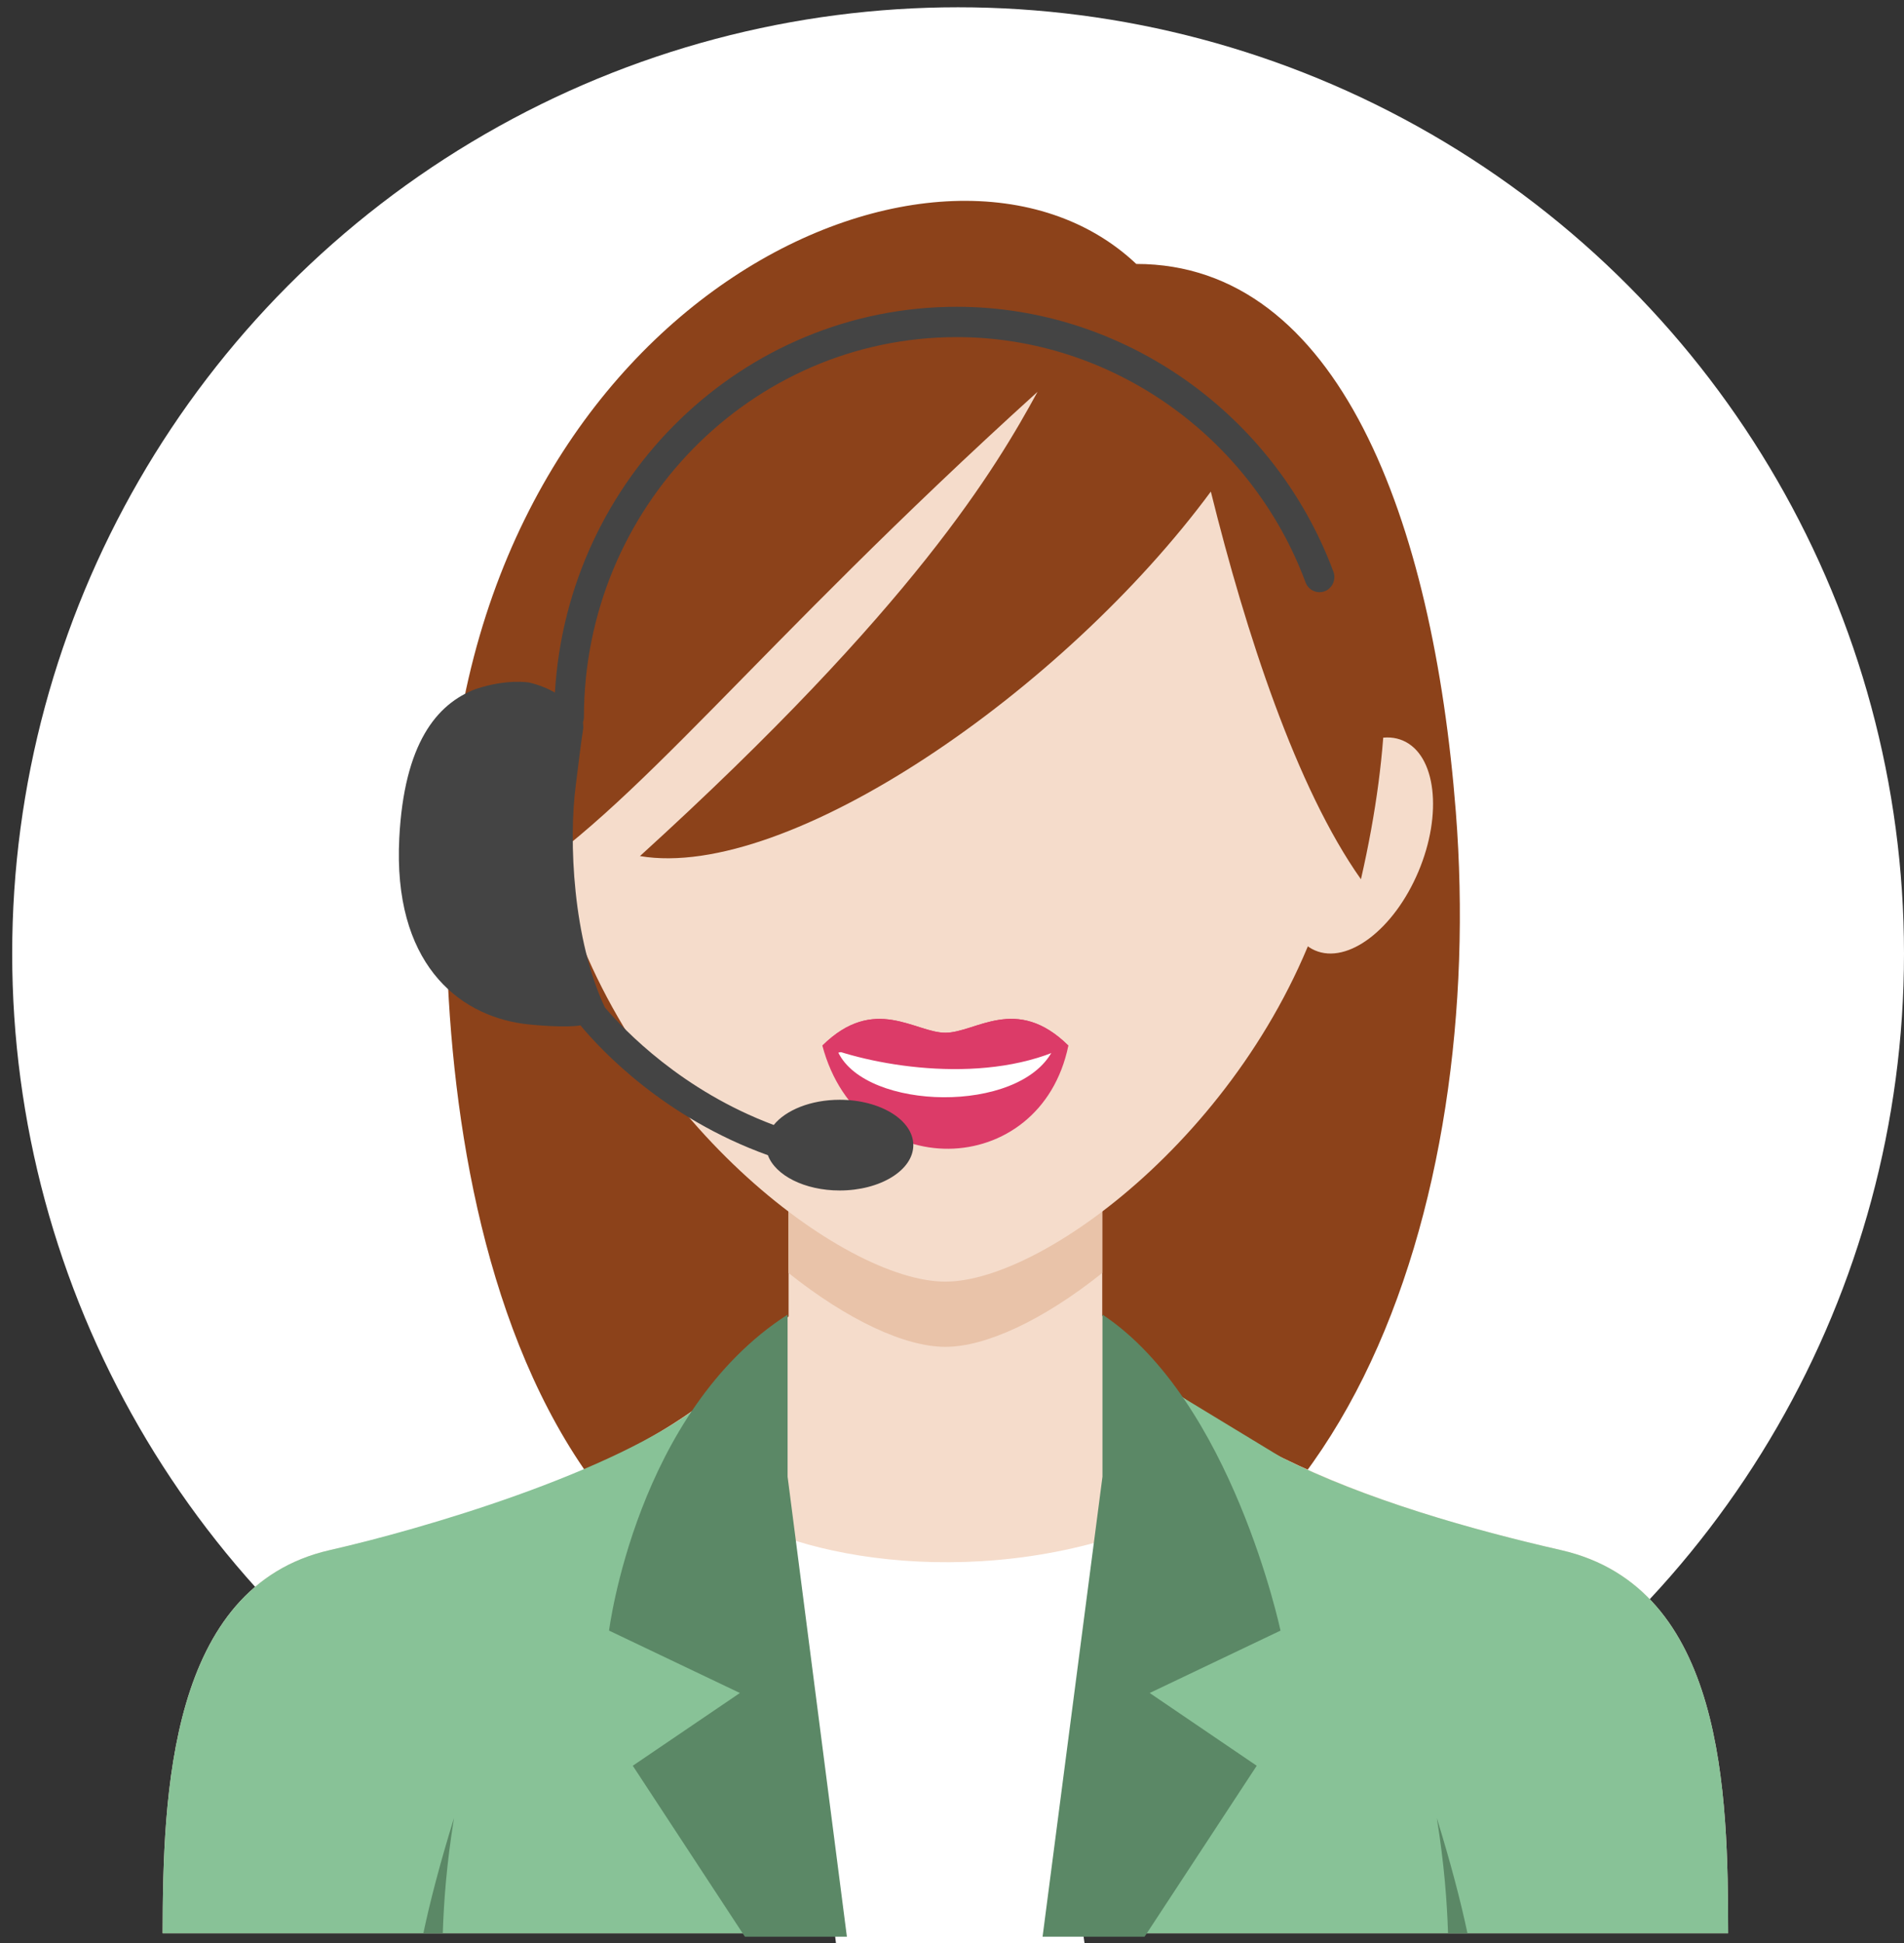
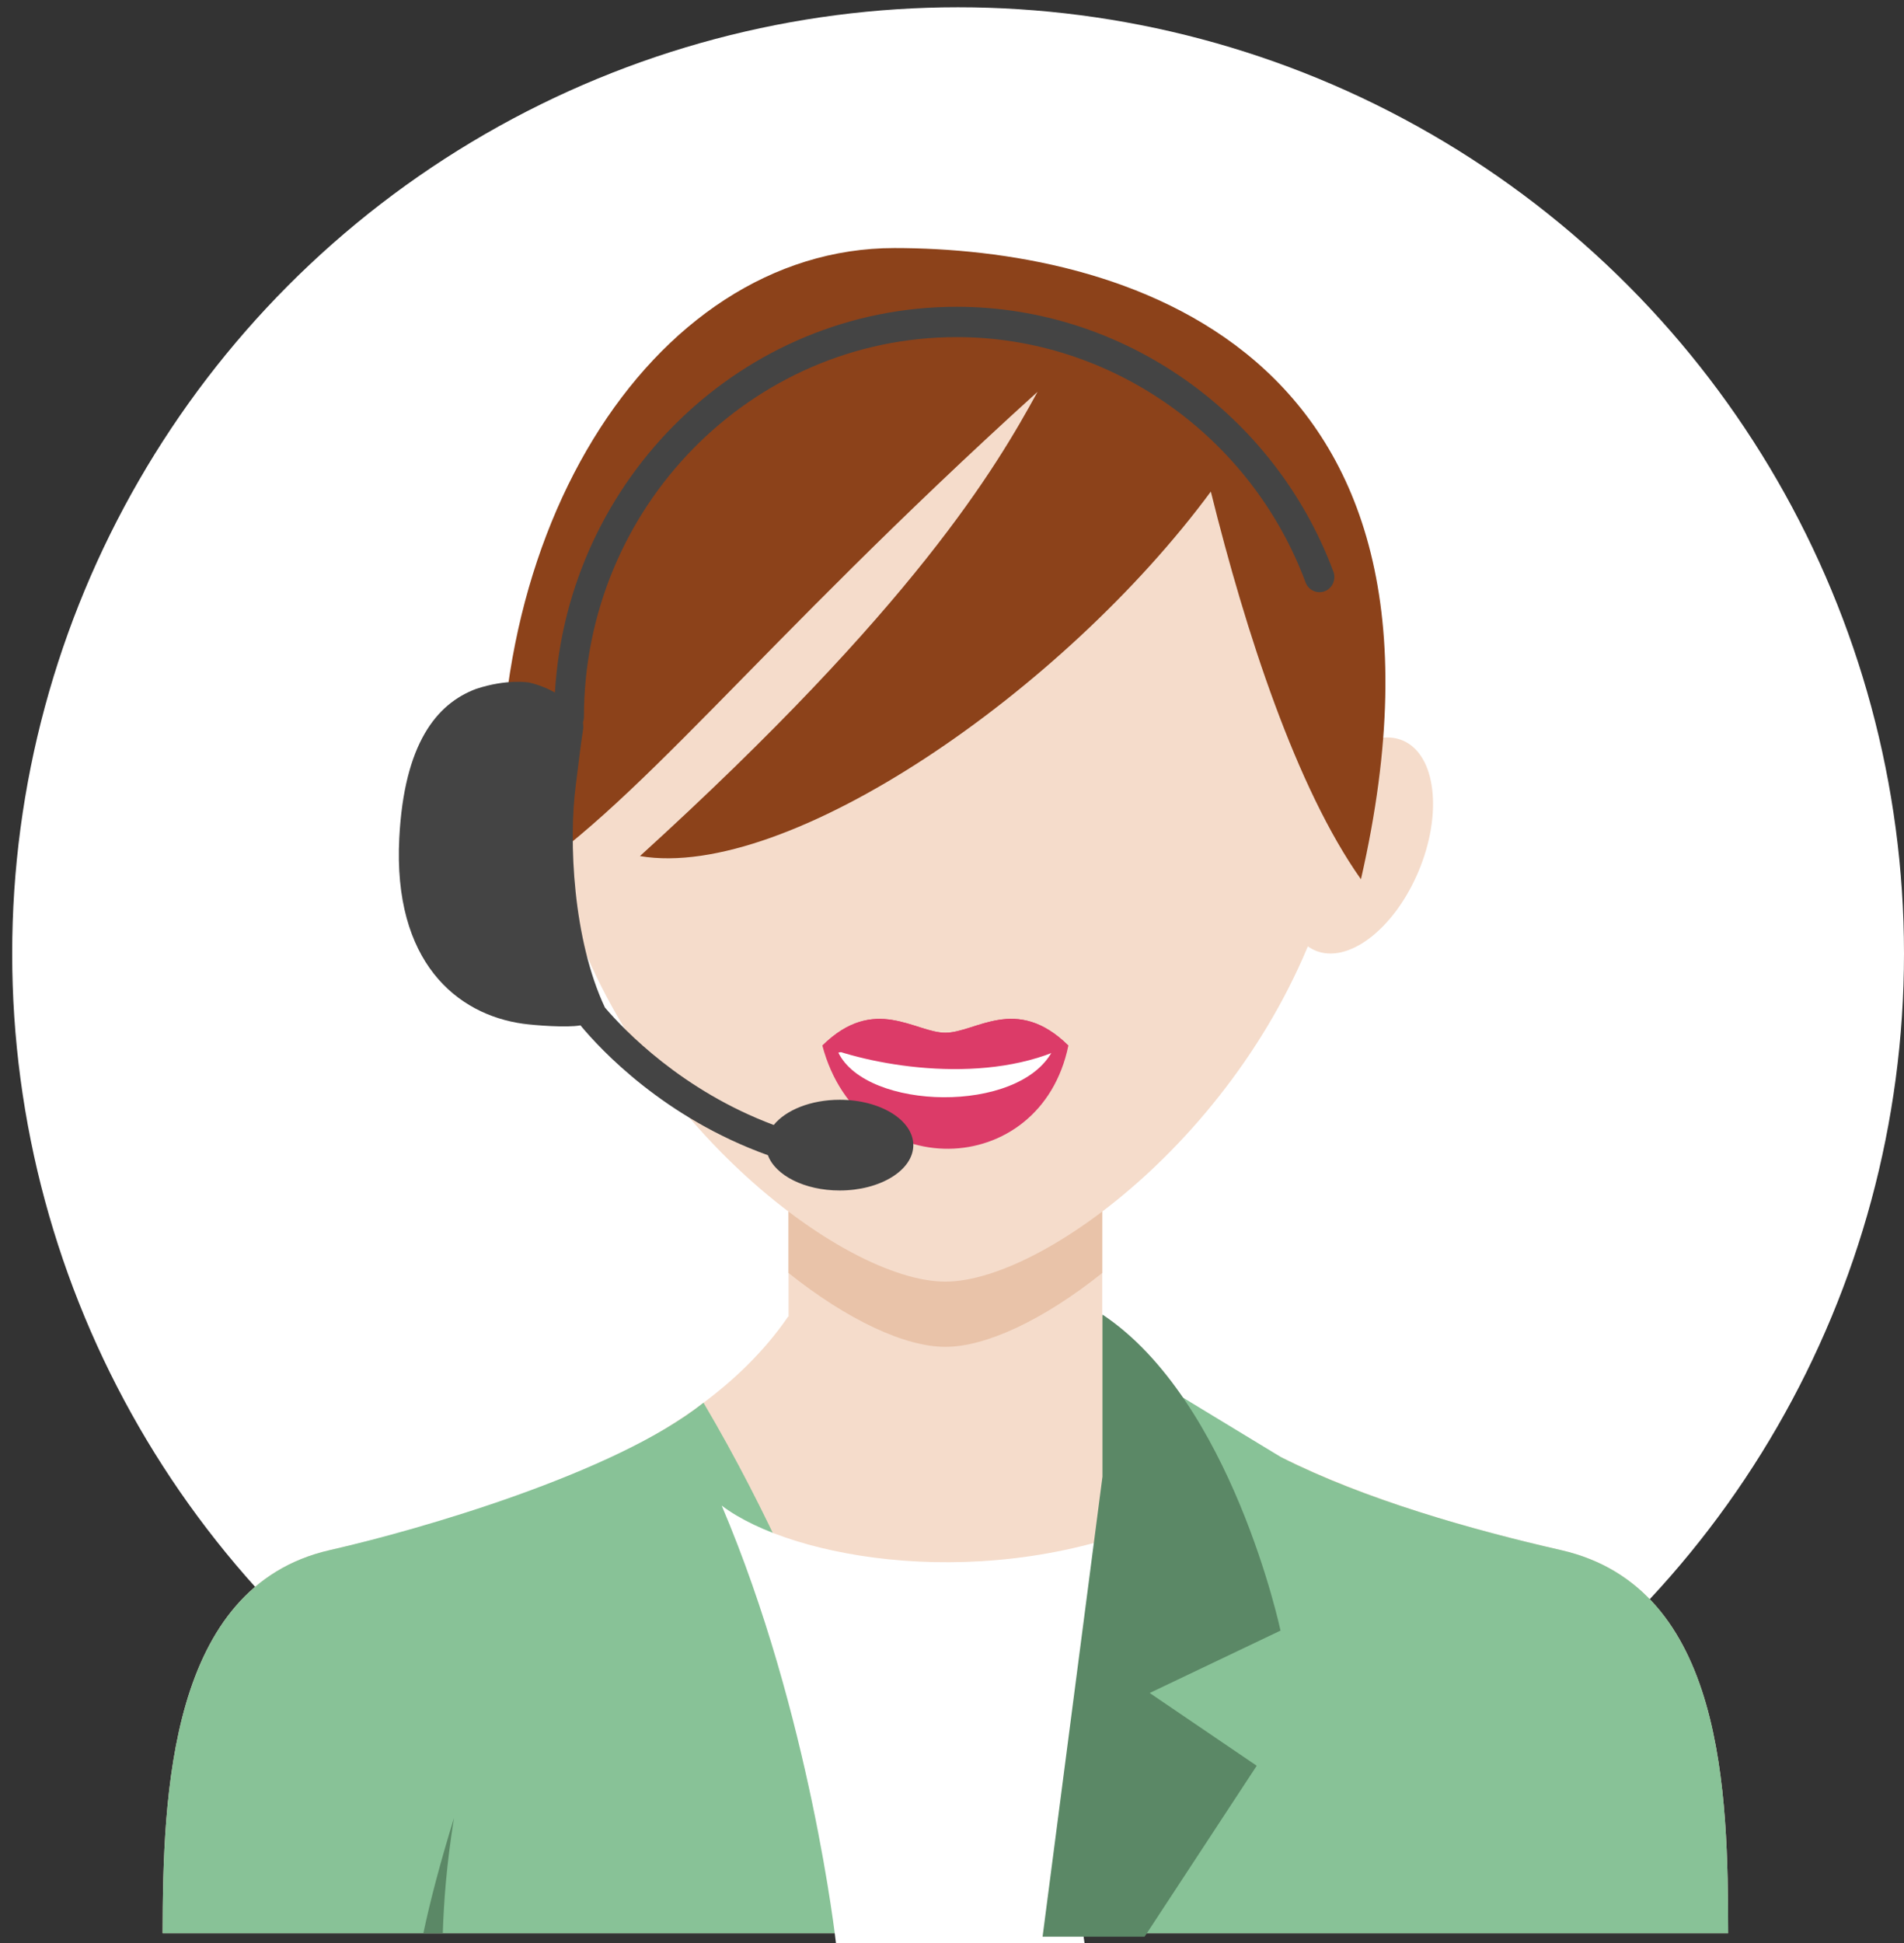
<svg xmlns="http://www.w3.org/2000/svg" width="100" height="102" viewBox="0 0 100 102" fill="none">
  <rect x="0" y="0" width="100" height="102" fill="#333333" stroke="none" />
  <circle cx="50.32" cy="50.062" r="49.68" fill="white" />
-   <path fill-rule="evenodd" clip-rule="evenodd" d="M50.245 86.941C25.441 87.448 22.668 57.628 23.568 42.899C25.242 15.439 49.695 4.428 59.678 13.856C70.292 13.856 75.264 27.288 76.463 42.635C78.06 63.057 70.673 86.526 50.245 86.941Z" fill="#8C421A" />
  <path fill-rule="evenodd" clip-rule="evenodd" d="M57.423 68.371C57.263 68.626 41.555 68.882 41.382 69.133C36.449 76.304 25.791 79.448 17.314 81.38C8.881 83.298 8.556 94.217 8.543 101.489H90.764C90.751 94.217 90.595 83.338 81.988 81.375C73.381 79.413 62.1 75.867 57.423 68.366V68.371Z" fill="#F5DCCB" />
  <path fill-rule="evenodd" clip-rule="evenodd" d="M57.891 53.055V73.623C53.36 79.691 45.948 79.484 41.417 73.623V53.055C41.417 41.951 57.891 41.951 57.891 53.055Z" fill="#F5DCCB" />
  <path fill-rule="evenodd" clip-rule="evenodd" d="M57.891 53.055V66.827C54.775 69.314 51.768 70.704 49.652 70.704C47.536 70.704 44.533 69.31 41.413 66.827V53.055C41.413 41.951 57.886 41.951 57.886 53.055H57.891Z" fill="#E9C3A9" />
  <path fill-rule="evenodd" clip-rule="evenodd" d="M49.651 67.281C44.29 67.281 32.957 58.686 29.457 46.379C25.921 33.952 32.581 16.127 49.651 16.127C66.722 16.127 73.386 33.952 69.846 46.379C66.341 58.686 55.013 67.281 49.651 67.281Z" fill="#F5DCCB" />
  <path fill-rule="evenodd" clip-rule="evenodd" d="M43.191 54.89C45.926 52.196 48.055 54.215 49.652 54.215C51.248 54.215 53.377 52.191 56.112 54.89C54.645 62.003 45.138 62.219 43.191 54.89Z" fill="#DC3B68" />
  <path fill-rule="evenodd" clip-rule="evenodd" d="M44.03 55.26C45.523 54.872 53.135 54.793 55.272 55.176C53.507 58.493 45.523 58.299 44.03 55.26Z" fill="white" />
  <path fill-rule="evenodd" clip-rule="evenodd" d="M43.191 54.89C45.926 52.196 48.055 54.215 49.652 54.215C51.248 54.215 53.377 52.191 56.112 54.89C51.932 56.989 46.004 56.01 43.191 54.89Z" fill="#DC3B68" />
-   <path fill-rule="evenodd" clip-rule="evenodd" d="M26.09 38.882C27.817 38.128 30.253 39.98 31.534 43.018C32.815 46.057 32.456 49.135 30.729 49.893C29.002 50.647 26.566 48.795 25.285 45.757C24.005 42.718 24.364 39.64 26.09 38.882Z" fill="#F5DCCB" />
+   <path fill-rule="evenodd" clip-rule="evenodd" d="M26.09 38.882C27.817 38.128 30.253 39.98 31.534 43.018C32.815 46.057 32.456 49.135 30.729 49.893C29.002 50.647 26.566 48.795 25.285 45.757Z" fill="#F5DCCB" />
  <path fill-rule="evenodd" clip-rule="evenodd" d="M73.693 38.882C71.967 38.128 69.531 39.98 68.25 43.018C66.969 46.057 67.328 49.135 69.055 49.889C70.781 50.643 73.217 48.791 74.498 45.752C75.779 42.714 75.42 39.636 73.693 38.882Z" fill="#F5DCCB" />
  <path fill-rule="evenodd" clip-rule="evenodd" d="M71.478 46.158C77.964 17.838 58.397 13.022 46.978 13.022C34.122 13.022 24.429 28.571 26.597 46.683C33.455 42.467 39.5 34.145 54.494 20.567C52.313 24.554 48.059 31.804 33.611 44.941C41.387 46.251 55.874 36.258 63.594 25.806C65.437 33.237 68.09 41.373 71.478 46.158Z" fill="#8C421A" />
  <path fill-rule="evenodd" clip-rule="evenodd" d="M36.951 73.636C32.312 77.336 22.014 80.308 17.319 81.375C8.881 83.298 8.556 94.217 8.543 101.489H90.764C90.751 94.217 90.595 83.338 81.988 81.375C77.38 80.326 71.629 78.707 67.28 76.494L62.127 73.367C55.052 85.357 53.723 95.037 49.647 97.348C45.58 95.041 44.004 85.591 36.947 73.636H36.951Z" fill="#88C297" />
  <path fill-rule="evenodd" clip-rule="evenodd" d="M23.256 101.489C23.308 99.84 23.455 97.859 23.844 95.439C23.117 97.798 22.598 99.769 22.235 101.489H23.256Z" fill="#5B8866" />
-   <path fill-rule="evenodd" clip-rule="evenodd" d="M76.052 101.489C76 99.84 75.853 97.859 75.463 95.439C76.19 97.798 76.709 99.769 77.073 101.489H76.052Z" fill="#5B8866" />
  <path fill-rule="evenodd" clip-rule="evenodd" d="M37.903 79.038C41.62 81.856 51.91 83.699 61.153 79.717C54.766 88.321 56.96 102 56.96 102H43.905C43.905 102 42.572 90.01 37.903 79.034V79.038Z" fill="white" />
-   <path fill-rule="evenodd" clip-rule="evenodd" d="M41.365 69.01V77.517L44.48 101.67H39.123L33.234 92.695L38.86 88.876L31.988 85.6C31.988 85.6 33.429 74.112 41.369 69.01H41.365Z" fill="#5B8866" />
  <path fill-rule="evenodd" clip-rule="evenodd" d="M57.903 69.01V77.517L54.757 101.67H60.114L66.004 92.695L60.383 88.876L67.254 85.6C67.254 85.6 64.692 73.526 57.903 69.01Z" fill="#5B8866" />
  <path d="M70.032 30.013C66.934 21.696 58.985 16.105 50.253 16.105C39.02 16.105 29.811 25.074 29.145 36.355C28.777 36.148 28.331 35.958 27.791 35.83C27.791 35.83 26.627 35.623 24.991 36.17C22.922 36.95 21.226 39.045 20.971 43.988C20.633 50.506 24.004 53.262 27.475 53.743C28.093 53.827 29.781 53.959 30.486 53.827C31.542 55.101 34.865 58.678 40.331 60.644C40.72 61.703 42.261 62.496 44.1 62.496C46.237 62.496 47.968 61.429 47.968 60.115C47.968 58.801 46.237 57.734 44.1 57.734C42.581 57.734 41.27 58.276 40.638 59.057C35.83 57.262 32.797 54.091 31.771 52.892C30.101 49.351 29.85 44.156 30.244 41.197C30.383 40.147 30.473 39.248 30.633 38.233C30.642 38.172 30.625 38.026 30.62 37.916C30.646 37.837 30.668 37.748 30.668 37.656C30.668 26.649 39.452 17.697 50.253 17.697C58.34 17.697 65.701 22.874 68.57 30.573C68.721 30.984 69.175 31.191 69.578 31.037C69.98 30.882 70.184 30.419 70.032 30.009V30.013Z" fill="#444444" />
</svg>